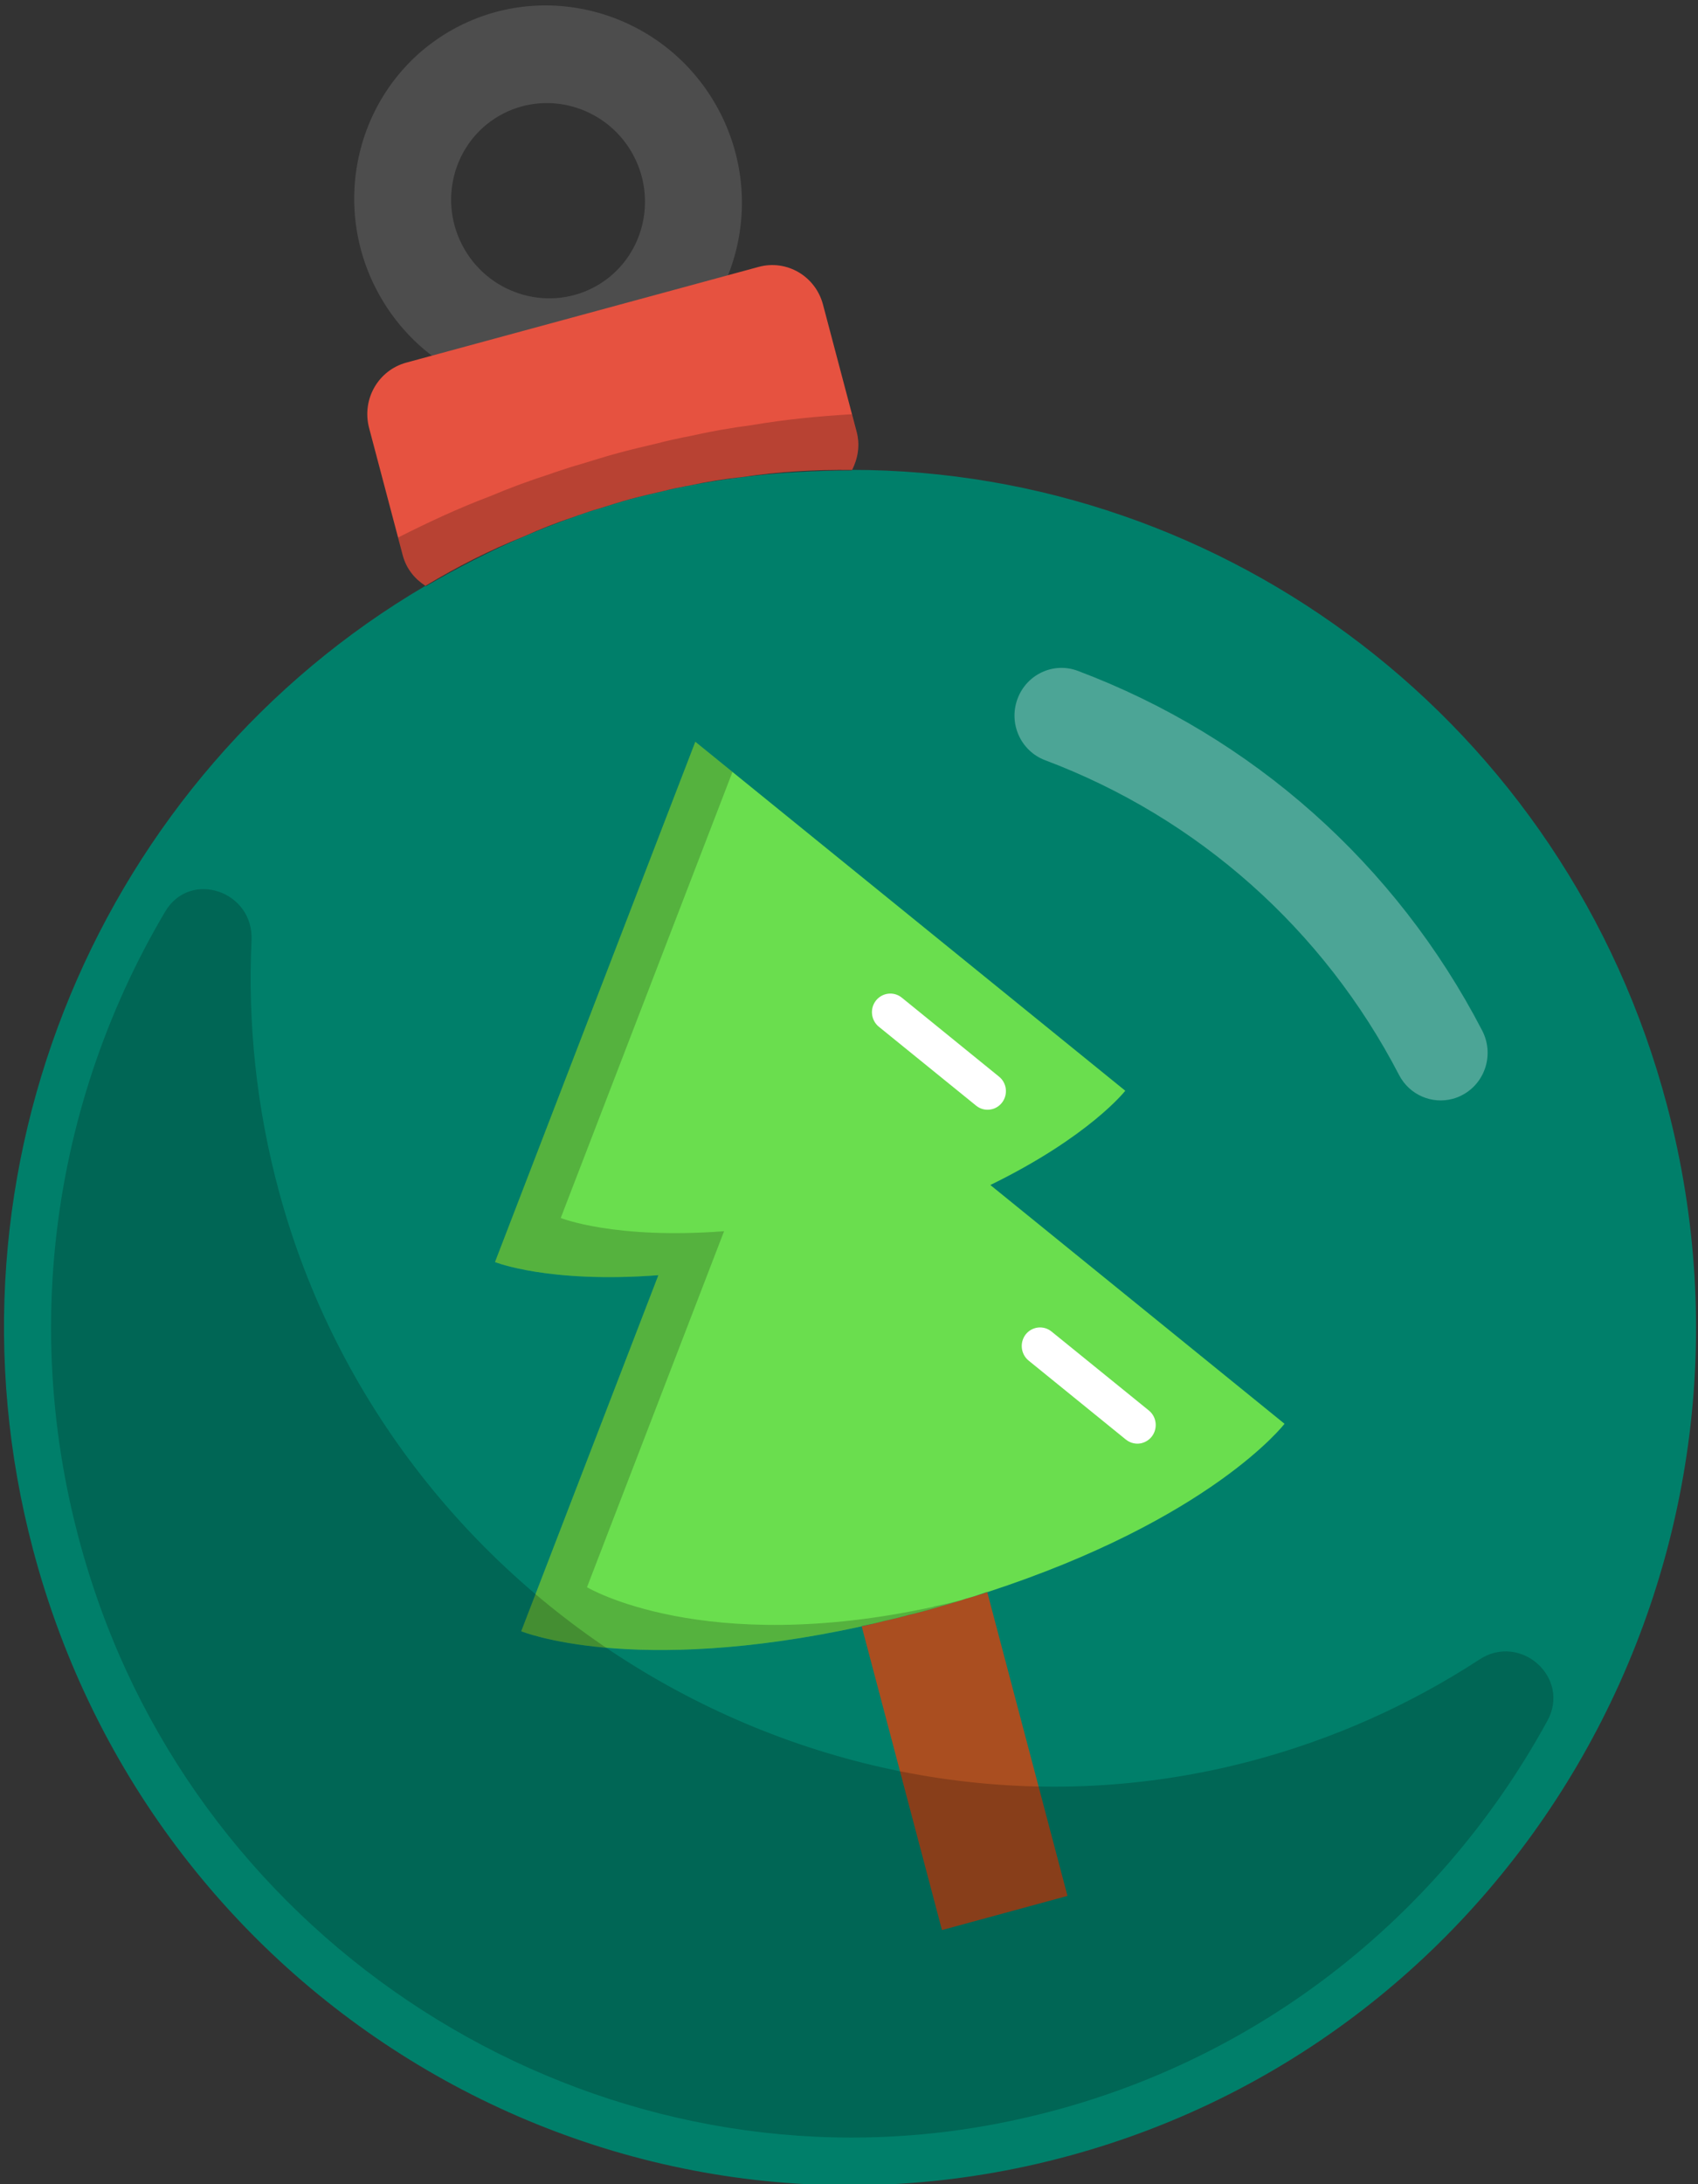
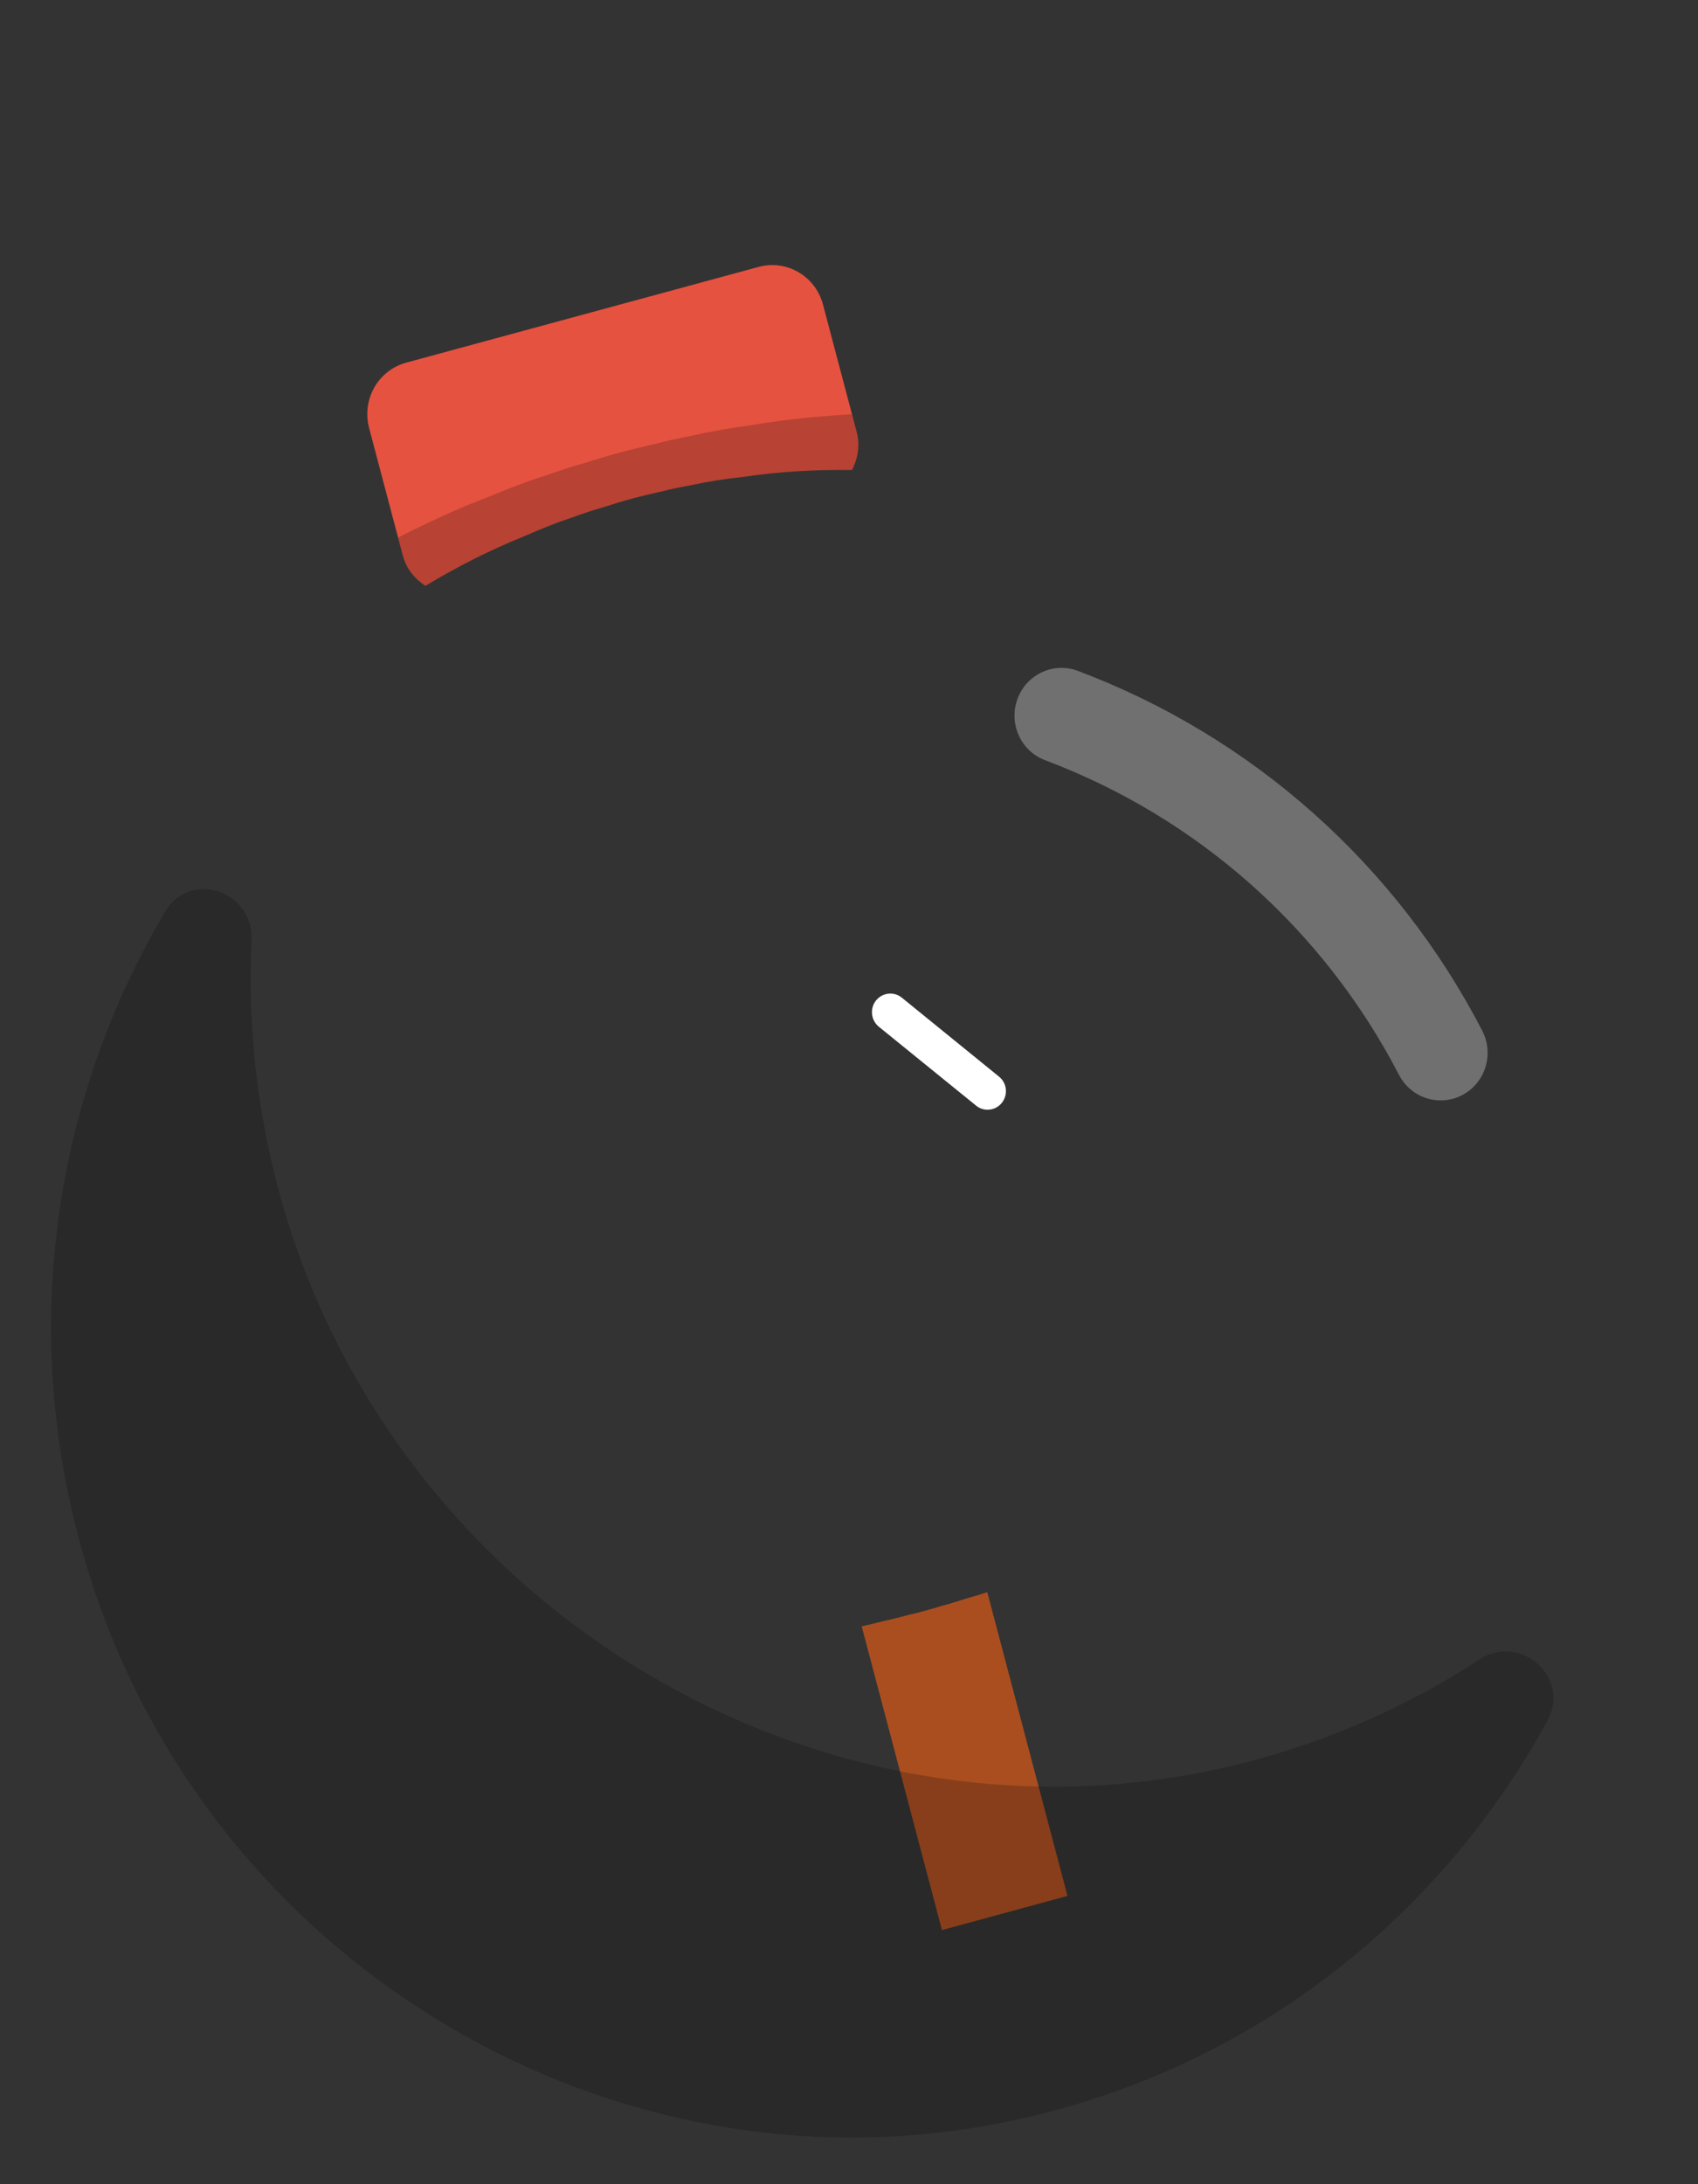
<svg xmlns="http://www.w3.org/2000/svg" width="28" height="36" viewBox="0 0 28 36">
  <rect x="0" y="0" width="28" height="36" fill="#333333" stroke="none" />
  <g fill="none" fill-rule="evenodd">
    <g>
      <g>
-         <path fill="#4D4D4D" d="M13.038 3.693c-.879 0-1.594.724-1.594 1.615 0 .89.715 1.615 1.594 1.615.878 0 1.593-.725 1.593-1.615s-.715-1.615-1.593-1.615m0 4.845c-1.757 0-3.187-1.45-3.187-3.23 0-1.781 1.43-3.23 3.187-3.23s3.186 1.449 3.186 3.23c0 1.78-1.429 3.23-3.186 3.23" transform="translate(-591 -20) translate(587 18) rotate(-30 13.038 5.308)" />
-         <path fill="#007F6A" d="M21.707 10.235C27.643 11.832 32 17.31 31.977 23.831c-.026 7.8-6.299 14.145-14.008 14.171-7.71.027-13.94-6.277-13.913-14.077.022-6.52 4.415-12.028 10.361-13.665l.008.008c.582-.159 1.172-.286 1.777-.375.287-.04.574-.072.869-.097.031 0 .07-.008.1-.008.11-.008.226-.017.334-.017.187-.008.373-.017.559-.018.186 0 .372.007.558.014.109 0 .225.007.334.015.03 0 .07.007.1.007.295.023.582.053.869.092.604.084 1.193.207 1.775.362l.007-.008z" transform="translate(-591 -20) translate(587 18) rotate(-15 18.016 23.878)" />
        <path fill="#E65240" d="M17.95 7.993l-.007 2.166c-.001.236-.095.432-.235.59-.581-.163-1.17-.287-1.783-.356-.286-.046-.573-.076-.868-.09-.031 0-.07-.008-.1-.008-.11-.008-.226-.015-.334-.015-.186-.007-.372-.014-.559-.014-.186.001-.372.01-.558.018-.109 0-.225.009-.334.017-.03 0-.07.008-.1.008-.295.017-.582.05-.87.097-.612.073-1.202.2-1.784.367-.14-.156-.232-.352-.231-.588l.007-2.165c.002-.487.39-.88.872-.882l3.009-.01 3.01-.01c.48-.002.867.389.865.875" transform="translate(-591 -20) translate(587 18) rotate(-15 14.068 8.945)" />
        <path fill="#000" d="M16.606 9.568c-.344-.046-.688-.076-1.042-.09-.037 0-.083-.008-.12-.008-.131-.007-.27-.015-.4-.014-.224-.007-.447-.014-.67-.014-.224.001-.448.01-.671.018-.13 0-.27.01-.4.017-.037 0-.084.008-.121.009-.354.017-.698.049-1.043.097-.563.056-1.106.152-1.645.265l-.001.298c0 .235.092.431.23.588.583-.167 1.173-.295 1.786-.367.287-.048.574-.08.869-.097.03 0 .07-.008.1-.009.11-.008.225-.016.334-.016.186-.009.372-.017.559-.018.186 0 .372.007.558.014.108 0 .225.007.333.014.031 0 .07.008.101.008.295.015.582.045.868.091.613.069 1.202.192 1.783.355.14-.158.234-.354.235-.59v-.297c-.537-.11-1.08-.202-1.643-.254" opacity=".2" transform="translate(-591 -20) translate(587 18) rotate(-15 14.371 10.088)" />
        <path fill="#AA4E20" d="M19.915 28.464c.094 0 .189-.001.279-.006.094 0 .18 0 .27-.005.099-.005.193-.01.292-.01.077 0 .154-.004.232-.009l-.018 5.178-2.145.008.017-5.179c.078.004.155.008.232.008.099 0 .193.004.292.008.09.004.176.004.27.003.09.004.184.004.279.004" transform="translate(-591 -20) translate(587 18) rotate(-15 19.906 31.027)" />
-         <path fill="#6ADE4E" d="M20.192 22.3l3.668 5.058s-1.57 1.204-5.453 1.412v-.004l-.232.014c-.099 0-.193.005-.292.01-.09.004-.18.004-.27.005-.09.004-.185.005-.28.005-.094 0-.188 0-.278-.004-.09 0-.18.001-.27-.003-.099-.004-.193-.008-.292-.008l-.232-.012v.005c-3.882-.183-5.444-1.375-5.444-1.375l3.703-5.083c-1.788-.337-2.546-.907-2.546-.907l5.41-7.428 5.36 7.391s-.762.576-2.552.925" transform="translate(-591 -20) translate(587 18) rotate(-15 17.339 21.392)" />
-         <path fill="#000" d="M17.827 29.546l-.232-.012v.004c-3.882-.182-5.442-1.79-5.442-1.79l3.702-5.083c-1.788-.337-2.545-.908-2.545-.908l4.638-6.368-.464-.64-5.41 7.428s.758.57 2.546.908l-3.702 5.082s1.562 1.193 5.444 1.375v-.004l.232.012c.098 0 .193.004.291.008.09.004.18.004.27.003.09.004.185.004.28.004.094 0 .188-.001.278-.006.09 0 .18 0 .27-.005l.068-.002c-.074-.003-.148-.006-.224-.006" opacity=".2" transform="translate(-591 -20) translate(587 18) rotate(-15 14.485 22.157)" />
-         <path fill="#FFF" d="M22.558 25.98c-.093 0-.184-.043-.244-.125l-1.212-1.672c-.098-.136-.069-.328.066-.43.135-.1.325-.071.423.065l1.213 1.672c.099.136.069.328-.066.429-.054.04-.117.06-.18.06" transform="translate(-591 -20) translate(587 18) rotate(-15 21.953 24.836)" />
        <path fill="#FFF" d="M20.089 20.476c-.094 0-.185-.042-.244-.124l-1.213-1.672c-.098-.136-.069-.328.066-.429.135-.1.325-.072.424.064l1.212 1.673c.099.135.069.327-.066.428-.054.04-.117.06-.18.06" transform="translate(-591 -20) translate(587 18) rotate(-15 19.483 19.334)" />
        <path fill="#FFF" d="M26.927 20.851c-.355.001-.674-.245-.754-.61-.58-2.636-2.105-4.952-4.294-6.52-.348-.249-.43-.738-.18-1.093.249-.354.733-.44 1.082-.19 2.5 1.791 4.243 4.438 4.906 7.453.093.423-.17.843-.589.94-.057.014-.115.02-.171.02" opacity=".3" transform="translate(-591 -20) translate(587 18) rotate(-15 24.63 16.573)" />
        <path fill="#000" d="M23.067 32.89c-7.116-.028-13.015-5.997-13.043-13.197-.005-1.442.219-2.83.634-4.133.248-.775-.673-1.394-1.253-.827-2.729 2.669-4.334 6.506-4.008 10.707.499 6.436 5.66 11.644 12.022 12.135 4.142.319 7.92-1.306 10.55-4.06.561-.587-.052-1.518-.818-1.267-1.287.42-2.658.648-4.084.642" opacity=".2" transform="translate(-591 -20) translate(587 18) rotate(-15 16.771 26.063)" />
      </g>
    </g>
  </g>
</svg>